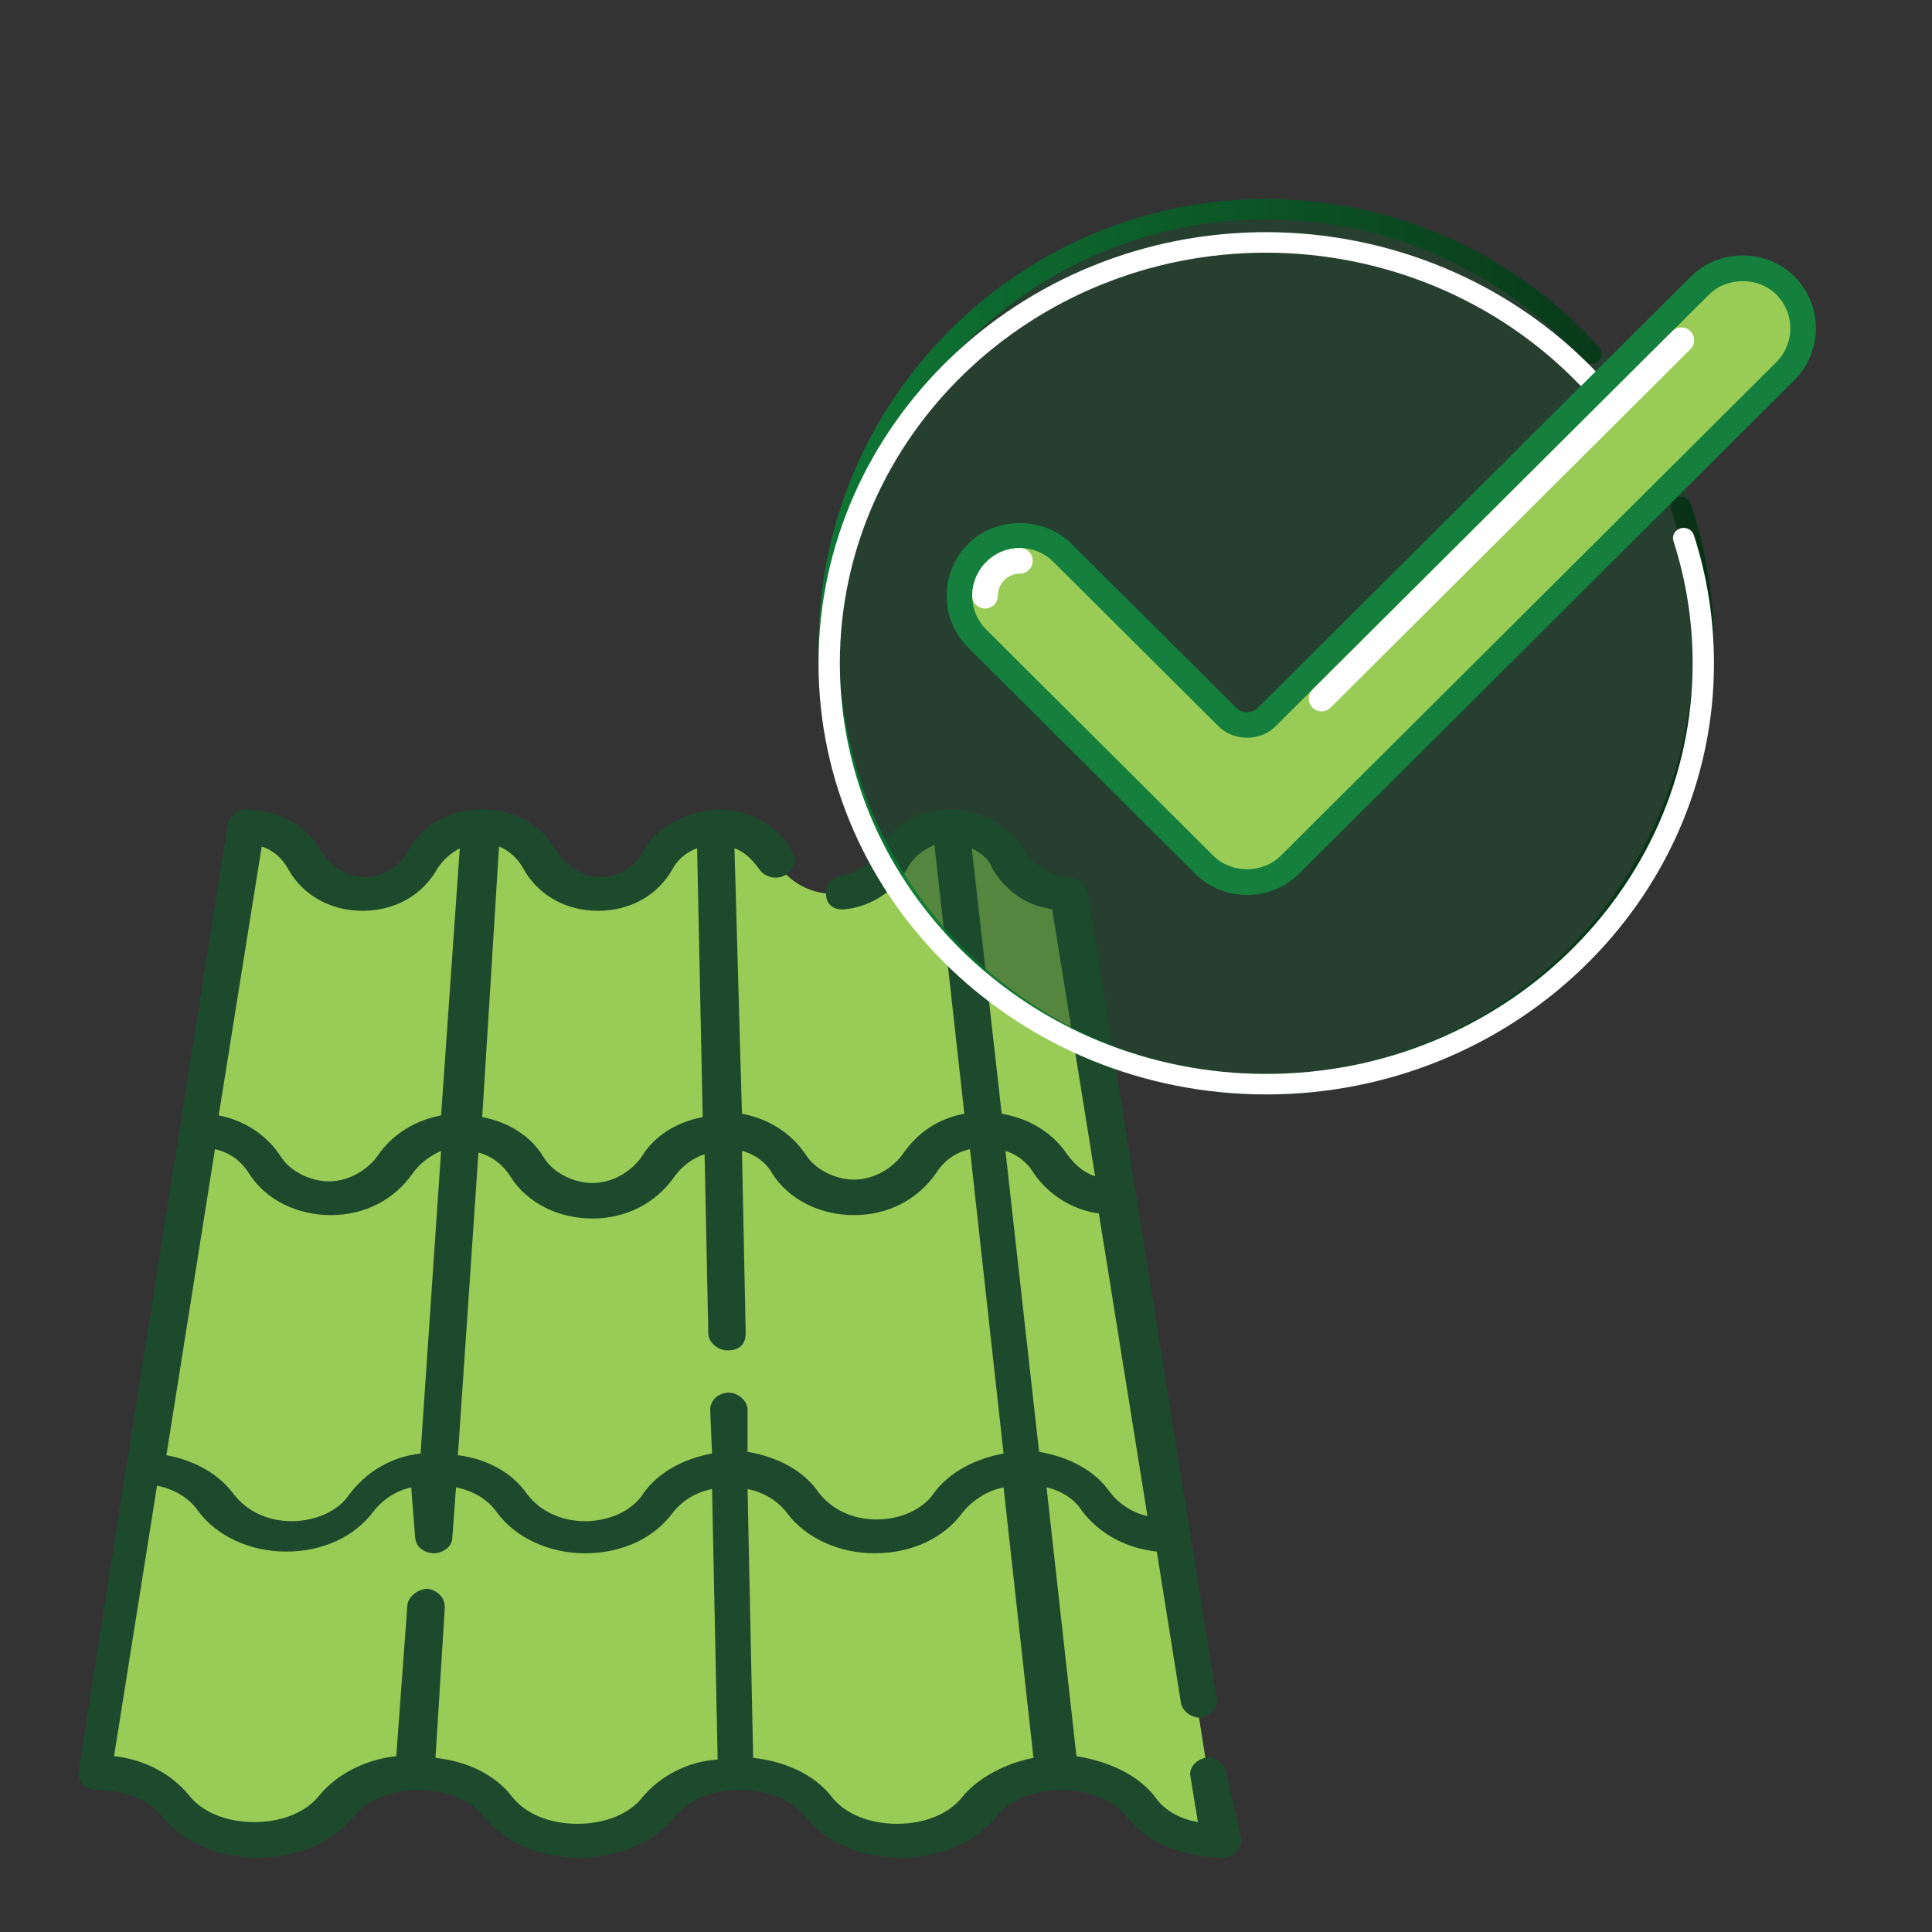
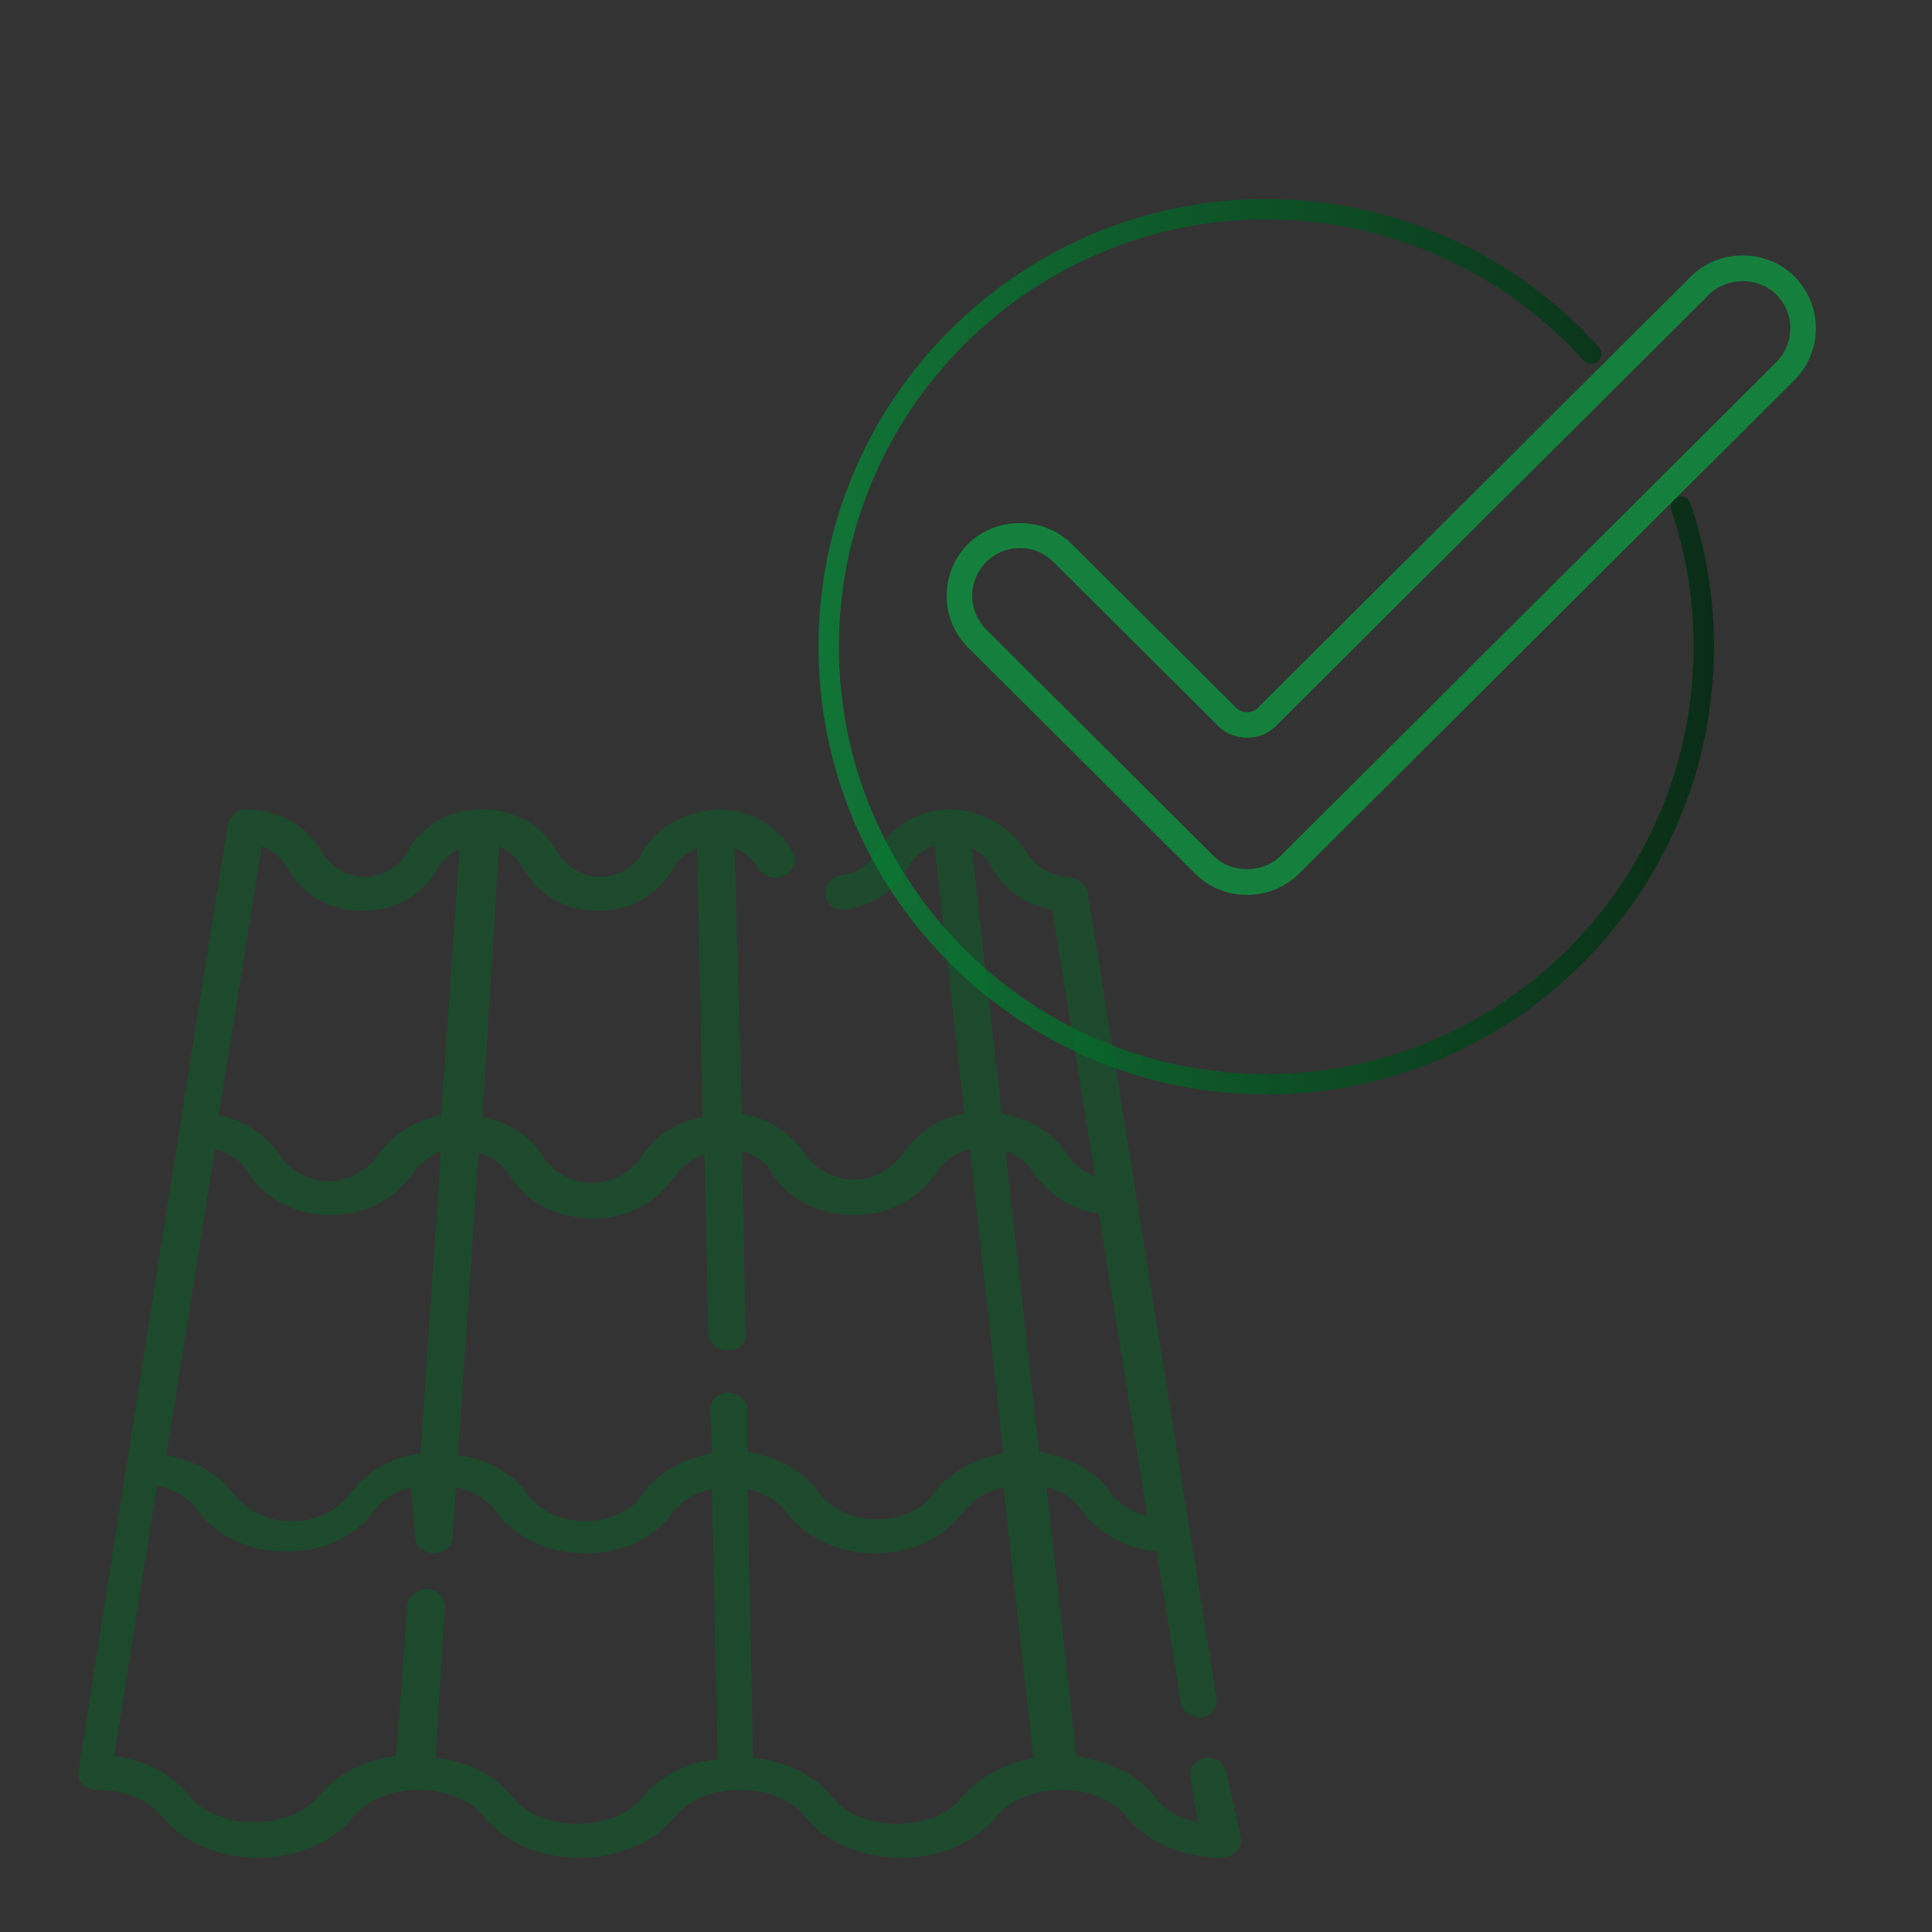
<svg xmlns="http://www.w3.org/2000/svg" width="74" height="74" viewBox="0 0 74 74" fill="none">
  <rect x="0" y="0" width="74" height="74" fill="#333333" stroke="none" />
  <g clip-path="url(#clip0_361_1278)">
-     <path d="M9.451 31.648C10.324 31.648 11.19 32.082 11.706 32.943C12.722 34.672 15.184 34.672 16.201 32.943C17.217 31.214 19.679 31.214 20.696 32.943C21.712 34.672 24.174 34.672 25.191 32.943C26.207 31.214 28.669 31.214 29.686 32.943C30.702 34.672 33.164 34.672 34.181 32.943C35.197 31.214 37.659 31.214 38.675 32.943C39.184 33.804 40.057 34.238 40.93 34.238H40.944L46.67 70.503C45.482 70.503 44.294 70.07 43.6 69.208C42.211 67.479 38.854 67.479 37.466 69.208C36.077 70.937 32.72 70.937 31.332 69.208C29.943 67.479 26.586 67.479 25.198 69.208C23.809 70.937 20.452 70.937 19.064 69.208C17.675 67.479 14.318 67.479 12.93 69.208C11.541 70.937 8.184 70.937 6.796 69.208C6.101 68.347 4.913 67.913 3.725 67.913L9.451 31.648Z" fill="#99CC56" />
    <path d="M46.957 67.848C46.885 67.524 46.527 67.265 46.169 67.33C45.811 67.395 45.525 67.719 45.597 68.043L45.883 69.791C45.167 69.661 44.595 69.338 44.237 68.82C43.593 67.978 42.447 67.46 41.23 67.265L40.085 56.969C40.658 57.098 41.159 57.422 41.445 57.875C42.089 58.717 43.092 59.3 44.308 59.429L45.239 65.258C45.382 65.776 46.026 65.841 46.026 65.776C46.384 65.711 46.67 65.387 46.599 65.064L41.66 34.173C41.517 33.655 40.944 33.591 40.944 33.591C40.3 33.591 39.656 33.202 39.298 32.619C38.224 30.936 36.363 31 36.363 31C35.218 31 34.145 31.648 33.572 32.619C33.286 33.137 32.785 33.461 32.212 33.526C31.854 33.591 31.568 33.914 31.639 34.238C31.639 34.692 31.997 34.886 32.427 34.821C33.429 34.692 34.288 34.109 34.789 33.202C35.003 32.814 35.361 32.554 35.791 32.36L36.936 42.657C35.934 42.851 35.147 43.369 34.574 44.211C34.145 44.794 33.429 45.182 32.713 45.182C31.997 45.182 31.21 44.794 30.852 44.211C30.279 43.369 29.421 42.851 28.419 42.657L28.132 32.49C28.49 32.619 28.776 32.878 29.063 33.267C29.277 33.591 29.707 33.72 30.065 33.526C30.423 33.332 30.566 32.943 30.351 32.619C29.778 31.583 28.705 31 27.488 31C27.488 31 25.484 31.065 24.625 32.619C24.267 33.267 23.623 33.591 22.979 33.591C22.335 33.591 21.69 33.202 21.332 32.619C20.76 31.583 19.686 31 18.47 31C17.253 31 16.179 31.583 15.607 32.619C15.249 33.267 14.604 33.591 13.96 33.591C13.316 33.591 12.672 33.202 12.314 32.619C11.741 31.583 10.596 31 9.379 31C9.093 31 8.807 31.259 8.735 31.518C8.091 35.533 3.796 62.732 3.009 67.848C2.938 68.237 3.295 68.561 3.725 68.561C4.799 68.561 5.729 68.949 6.23 69.597C7.017 70.568 8.377 71.151 9.88 71.151C11.383 71.151 12.743 70.568 13.531 69.597C14.032 68.949 14.962 68.561 16.036 68.561C17.11 68.561 18.04 68.949 18.541 69.597C19.328 70.568 20.688 71.151 22.191 71.151C23.695 71.151 25.054 70.568 25.842 69.597C26.343 68.949 27.273 68.561 28.347 68.561C29.421 68.561 30.351 68.949 30.852 69.597C31.639 70.568 32.999 71.151 34.502 71.151C36.005 71.151 37.365 70.568 38.153 69.597C38.654 68.949 39.584 68.561 40.658 68.561C41.731 68.561 42.662 68.949 43.163 69.597C43.95 70.568 45.31 71.151 46.813 71.151C47.243 71.151 47.601 70.762 47.529 70.374L46.957 67.848V67.848ZM38.01 33.267C38.511 34.109 39.298 34.692 40.3 34.821L41.946 45.053C41.517 44.923 41.159 44.6 40.873 44.211C40.3 43.369 39.441 42.851 38.367 42.657L37.222 32.49C37.58 32.684 37.867 32.878 38.01 33.267ZM19.114 32.425C19.471 32.554 19.829 32.878 20.044 33.267C20.617 34.303 21.69 34.886 22.907 34.886C24.124 34.886 25.198 34.303 25.77 33.267C25.985 32.878 26.343 32.619 26.701 32.49L26.915 42.786C25.913 42.981 25.054 43.499 24.553 44.341C24.124 44.923 23.408 45.312 22.692 45.312C21.977 45.312 21.189 44.923 20.831 44.341C20.331 43.499 19.471 42.981 18.47 42.786L19.114 32.425V32.425ZM10.024 32.425C10.453 32.554 10.811 32.878 11.026 33.267C11.598 34.303 12.672 34.886 13.889 34.886C15.105 34.886 16.179 34.303 16.752 33.267C16.966 32.943 17.253 32.684 17.611 32.49L16.895 42.722C15.893 42.916 15.034 43.434 14.461 44.276C14.032 44.859 13.316 45.247 12.6 45.247C11.884 45.247 11.097 44.859 10.739 44.276C10.238 43.499 9.379 42.916 8.377 42.722L10.024 32.425V32.425ZM8.234 44.017C8.807 44.146 9.236 44.47 9.523 44.923C10.167 45.96 11.383 46.542 12.672 46.542C13.96 46.542 15.105 45.96 15.821 44.923C16.108 44.535 16.465 44.276 16.895 44.082L16.108 55.673C14.962 55.803 14.032 56.386 13.388 57.228C12.958 57.875 12.099 58.264 11.169 58.264C10.238 58.264 9.451 57.875 8.95 57.228C8.377 56.451 7.447 55.932 6.373 55.738L8.234 44.017V44.017ZM24.625 68.82C24.124 69.467 23.194 69.856 22.12 69.856C21.046 69.856 20.116 69.467 19.615 68.82C18.971 67.978 17.897 67.46 16.68 67.33L17.038 61.567C17.038 61.178 16.752 60.919 16.394 60.854C16.036 60.854 15.678 61.113 15.607 61.437L15.177 67.265C13.96 67.395 12.887 67.978 12.242 68.755C11.741 69.402 10.811 69.791 9.737 69.791C8.664 69.791 7.733 69.402 7.232 68.755C6.588 67.978 5.586 67.395 4.369 67.265L6.015 56.904C6.66 57.033 7.232 57.357 7.59 57.875C8.306 58.847 9.594 59.429 10.954 59.429C12.386 59.429 13.602 58.847 14.318 57.875C14.676 57.422 15.177 57.098 15.75 56.969L15.893 58.782C15.893 59.494 16.608 59.494 16.608 59.494C16.966 59.494 17.324 59.235 17.324 58.911L17.467 56.969C18.112 57.098 18.684 57.422 19.042 57.94C19.758 58.911 21.046 59.494 22.406 59.494C23.838 59.494 25.054 58.911 25.77 57.94C26.128 57.487 26.629 57.163 27.273 57.033L27.488 67.395C26.343 67.46 25.269 68.043 24.625 68.82V68.82ZM28.633 53.99C28.633 53.666 28.275 53.342 27.918 53.342C27.488 53.342 27.202 53.666 27.202 53.99L27.273 55.673C26.2 55.868 25.198 56.386 24.625 57.228C24.195 57.875 23.337 58.264 22.406 58.264C21.476 58.264 20.688 57.875 20.187 57.228C19.615 56.386 18.613 55.868 17.539 55.738L18.326 44.146C18.827 44.276 19.257 44.6 19.543 45.053C20.187 46.089 21.404 46.672 22.692 46.672C23.981 46.672 25.126 46.089 25.842 45.053C26.128 44.664 26.558 44.341 26.987 44.211L27.13 51.076C27.13 51.399 27.488 51.723 27.846 51.723C27.846 51.723 28.562 51.788 28.562 51.076L28.419 44.082C28.919 44.211 29.349 44.535 29.564 44.923C30.208 45.96 31.425 46.542 32.713 46.542C34.001 46.542 35.147 45.96 35.862 44.923C36.149 44.47 36.578 44.146 37.151 44.017L38.439 55.673C37.365 55.868 36.363 56.386 35.791 57.163C35.361 57.81 34.502 58.199 33.572 58.199C32.641 58.199 31.854 57.81 31.353 57.163C30.78 56.321 29.778 55.803 28.633 55.609V53.99V53.99ZM36.864 68.82C36.363 69.467 35.433 69.856 34.359 69.856C33.286 69.856 32.355 69.467 31.854 68.82C31.21 67.978 30.065 67.46 28.848 67.33L28.633 57.033C29.277 57.163 29.778 57.487 30.136 57.94C30.852 58.911 32.14 59.494 33.5 59.494C34.932 59.494 36.149 58.911 36.864 57.94C37.222 57.487 37.795 57.098 38.439 56.969L39.584 67.33C38.582 67.524 37.509 68.043 36.864 68.82V68.82ZM38.511 44.082C38.94 44.211 39.37 44.535 39.584 44.923C40.157 45.765 41.087 46.348 42.089 46.478L43.95 58.07C43.378 57.94 42.877 57.616 42.519 57.163C41.946 56.321 40.944 55.803 39.799 55.609L38.511 44.082V44.082Z" fill="#1D4A2D" />
-     <path opacity="0.54" d="M48.5 41.919C57.971 41.919 65.649 34.241 65.649 24.77C65.649 15.299 57.971 7.622 48.5 7.622C39.029 7.622 31.351 15.299 31.351 24.77C31.351 34.241 39.029 41.919 48.5 41.919Z" fill="#1D4A2D" />
    <path opacity="0.8" d="M48.5 41.919C39.044 41.919 31.351 34.226 31.351 24.77C31.351 15.314 39.044 7.622 48.5 7.622C50.901 7.624 53.276 8.129 55.47 9.105C57.664 10.081 59.629 11.507 61.238 13.289C61.307 13.366 61.343 13.467 61.338 13.57C61.333 13.673 61.287 13.77 61.21 13.839C61.133 13.909 61.032 13.945 60.929 13.94C60.826 13.934 60.729 13.888 60.66 13.812C59.124 12.11 57.248 10.749 55.153 9.817C53.059 8.885 50.792 8.403 48.5 8.401C39.474 8.401 32.131 15.744 32.131 24.77C32.131 33.797 39.474 41.139 48.5 41.139C57.526 41.139 64.869 33.797 64.869 24.77C64.869 22.978 64.582 21.216 64.013 19.532C63.98 19.434 63.987 19.327 64.033 19.235C64.079 19.142 64.16 19.072 64.258 19.039C64.356 19.006 64.463 19.013 64.555 19.059C64.648 19.105 64.718 19.186 64.751 19.283C65.347 21.051 65.65 22.905 65.649 24.77C65.649 34.226 57.956 41.919 48.5 41.919Z" fill="url(#paint0_linear_361_1278)" />
-     <path d="M48.5 41.919C39.044 41.919 31.351 34.511 31.351 25.405C31.351 16.299 39.044 8.892 48.5 8.892C50.864 8.895 53.203 9.368 55.369 10.28C57.535 11.192 59.483 12.525 61.091 14.194C61.163 14.271 61.2 14.372 61.195 14.475C61.19 14.578 61.144 14.676 61.065 14.746C60.986 14.816 60.882 14.853 60.775 14.85C60.667 14.847 60.566 14.803 60.492 14.728C58.961 13.138 57.105 11.869 55.042 11C52.979 10.131 50.752 9.681 48.5 9.678C39.495 9.678 32.168 16.733 32.168 25.405C32.168 34.077 39.495 41.133 48.5 41.133C57.505 41.133 64.832 34.077 64.832 25.405C64.832 23.809 64.585 22.236 64.098 20.728C64.082 20.679 64.076 20.627 64.081 20.576C64.086 20.524 64.101 20.474 64.126 20.428C64.151 20.383 64.185 20.342 64.227 20.309C64.268 20.276 64.315 20.251 64.367 20.236C64.418 20.221 64.472 20.215 64.525 20.22C64.578 20.224 64.63 20.239 64.678 20.263C64.725 20.287 64.767 20.32 64.802 20.36C64.836 20.399 64.862 20.445 64.878 20.495C65.39 22.078 65.649 23.73 65.649 25.405C65.649 34.511 57.955 41.919 48.5 41.919Z" fill="white" />
-     <path d="M46.134 33.129C47.008 33.999 48.522 33.999 49.396 33.129L68.379 14.222C68.596 14.007 68.768 13.751 68.885 13.468C69.002 13.186 69.063 12.883 69.063 12.578C69.063 12.272 69.002 11.97 68.885 11.687C68.768 11.405 68.596 11.149 68.379 10.933C67.506 10.064 65.992 10.064 65.118 10.933L48.507 27.476C48.116 27.866 47.414 27.866 47.022 27.476L40.694 21.174C40.257 20.74 39.679 20.501 39.064 20.501C38.449 20.501 37.869 20.74 37.433 21.174C37.217 21.39 37.045 21.646 36.928 21.928C36.81 22.211 36.75 22.513 36.75 22.819C36.75 23.125 36.81 23.427 36.928 23.709C37.045 23.992 37.217 24.248 37.433 24.463L46.134 33.129Z" fill="#99CC56" />
    <path d="M47.765 34.276C47.026 34.281 46.316 33.993 45.789 33.476L37.088 24.81C36.825 24.55 36.616 24.239 36.473 23.897C36.331 23.555 36.258 23.188 36.26 22.817C36.26 22.064 36.554 21.358 37.088 20.827C38.142 19.775 39.98 19.773 41.039 20.827L47.367 27.129C47.568 27.328 47.961 27.329 48.16 27.129L64.773 10.585C65.844 9.518 67.653 9.518 68.724 10.585C68.987 10.845 69.196 11.155 69.338 11.497C69.48 11.839 69.553 12.206 69.552 12.576C69.552 13.329 69.257 14.036 68.724 14.567L49.742 33.476C49.214 33.993 48.504 34.281 47.765 34.276ZM39.064 20.99C38.825 20.99 38.589 21.037 38.369 21.128C38.148 21.219 37.948 21.352 37.779 21.521C37.432 21.868 37.239 22.328 37.239 22.819C37.239 23.309 37.43 23.77 37.778 24.116L46.479 32.782C47.163 33.463 48.366 33.464 49.05 32.782L68.034 13.875C68.38 13.529 68.573 13.068 68.573 12.577C68.573 12.087 68.382 11.626 68.034 11.28C67.349 10.598 66.148 10.598 65.463 11.28L48.852 27.824C48.274 28.402 47.256 28.402 46.676 27.824L40.349 21.522C40.18 21.353 39.98 21.219 39.76 21.128C39.539 21.036 39.303 20.99 39.064 20.99V20.99Z" fill="#15803D" />
-     <path d="M37.729 23.308C37.599 23.308 37.475 23.256 37.383 23.165C37.291 23.073 37.239 22.948 37.239 22.819C37.239 22.329 37.431 21.868 37.78 21.521C38.124 21.178 38.579 20.99 39.065 20.99C39.194 20.99 39.319 21.042 39.411 21.134C39.503 21.226 39.554 21.35 39.554 21.48C39.554 21.61 39.503 21.734 39.411 21.826C39.319 21.918 39.194 21.97 39.065 21.97C38.955 21.969 38.845 21.991 38.744 22.033C38.642 22.075 38.549 22.137 38.471 22.214C38.392 22.294 38.328 22.388 38.285 22.491C38.242 22.595 38.22 22.706 38.22 22.819C38.219 22.948 38.168 23.073 38.076 23.165C37.984 23.256 37.859 23.308 37.729 23.308V23.308ZM50.616 27.248C50.519 27.247 50.425 27.218 50.345 27.164C50.265 27.11 50.203 27.033 50.166 26.944C50.129 26.855 50.12 26.756 50.138 26.662C50.157 26.567 50.203 26.48 50.271 26.411L64.048 12.69C64.093 12.643 64.147 12.606 64.207 12.581C64.267 12.555 64.331 12.542 64.396 12.542C64.461 12.541 64.526 12.554 64.586 12.579C64.646 12.603 64.701 12.64 64.746 12.686C64.792 12.732 64.828 12.787 64.853 12.847C64.877 12.907 64.889 12.972 64.889 13.037C64.888 13.102 64.874 13.166 64.849 13.226C64.823 13.285 64.785 13.339 64.738 13.384L50.962 27.105C50.87 27.197 50.745 27.248 50.616 27.248Z" fill="white" />
  </g>
  <defs>
    <linearGradient id="paint0_linear_361_1278" x1="31.351" y1="24.77" x2="67.353" y2="24.77" gradientUnits="userSpaceOnUse">
      <stop stop-color="#088537" />
      <stop offset="1" stop-color="#00270E" />
    </linearGradient>
    <clipPath id="clip0_361_1278">
      <rect width="74" height="74" fill="white" />
    </clipPath>
  </defs>
</svg>